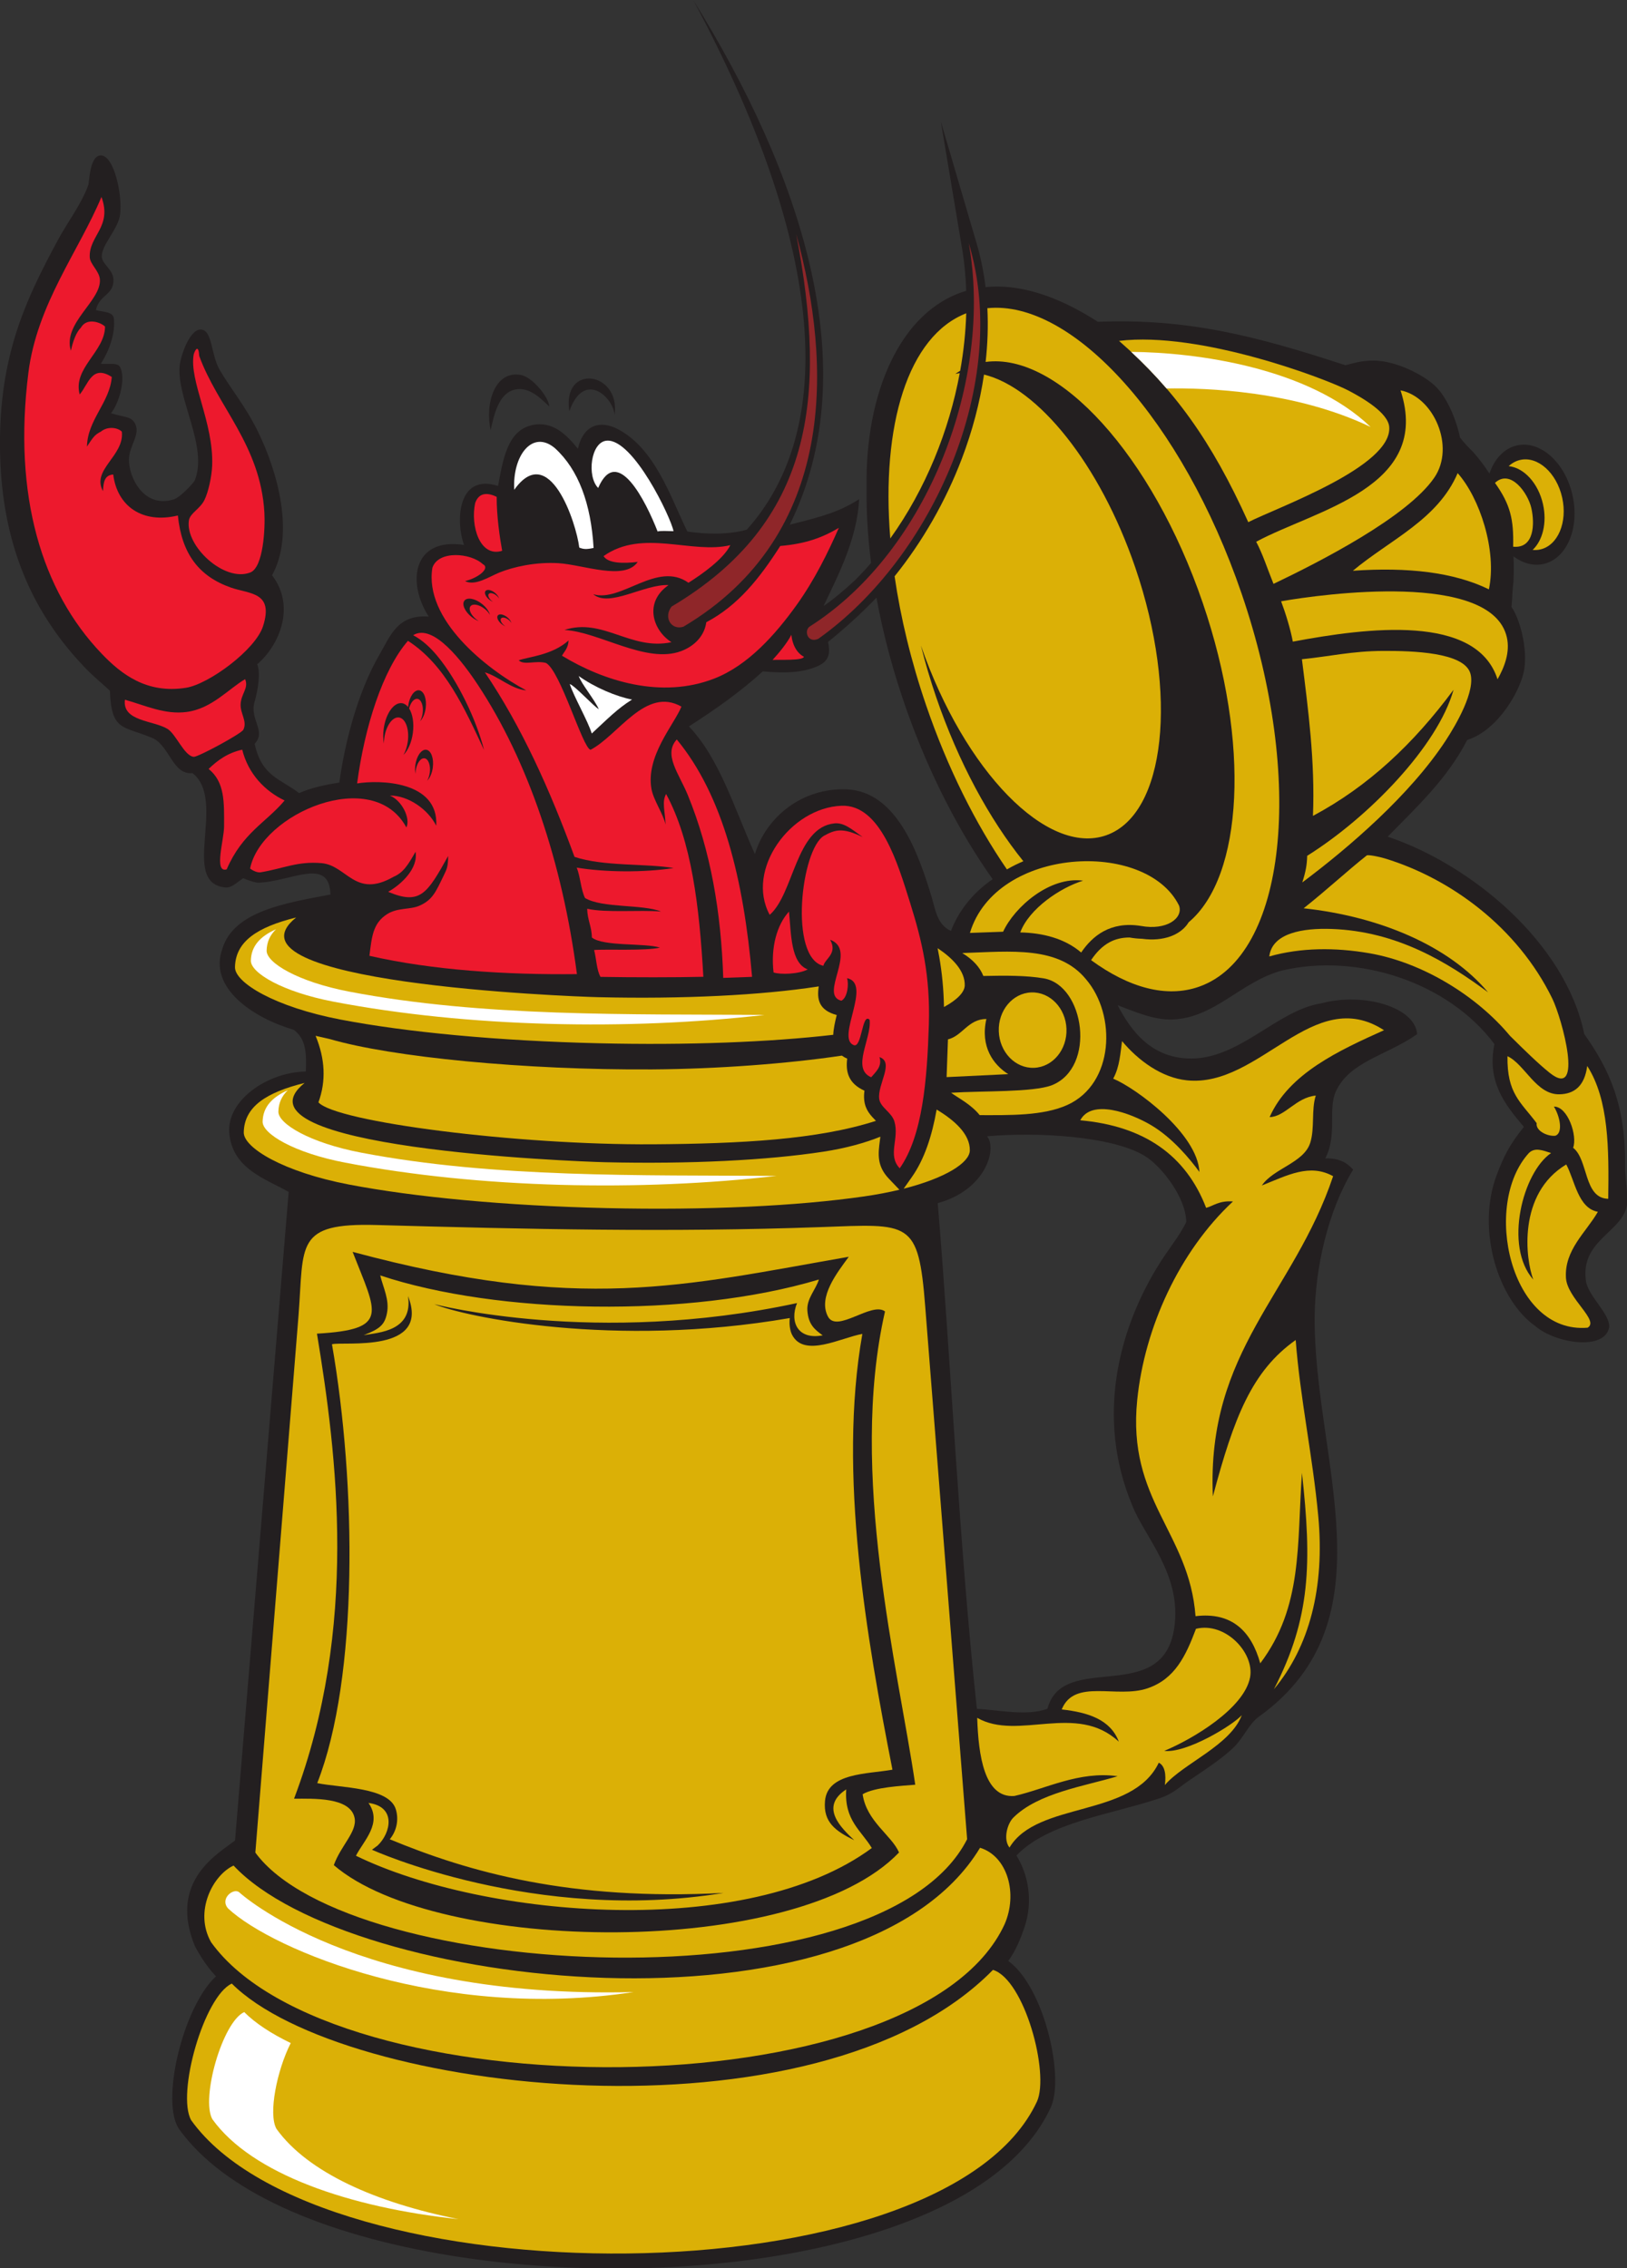
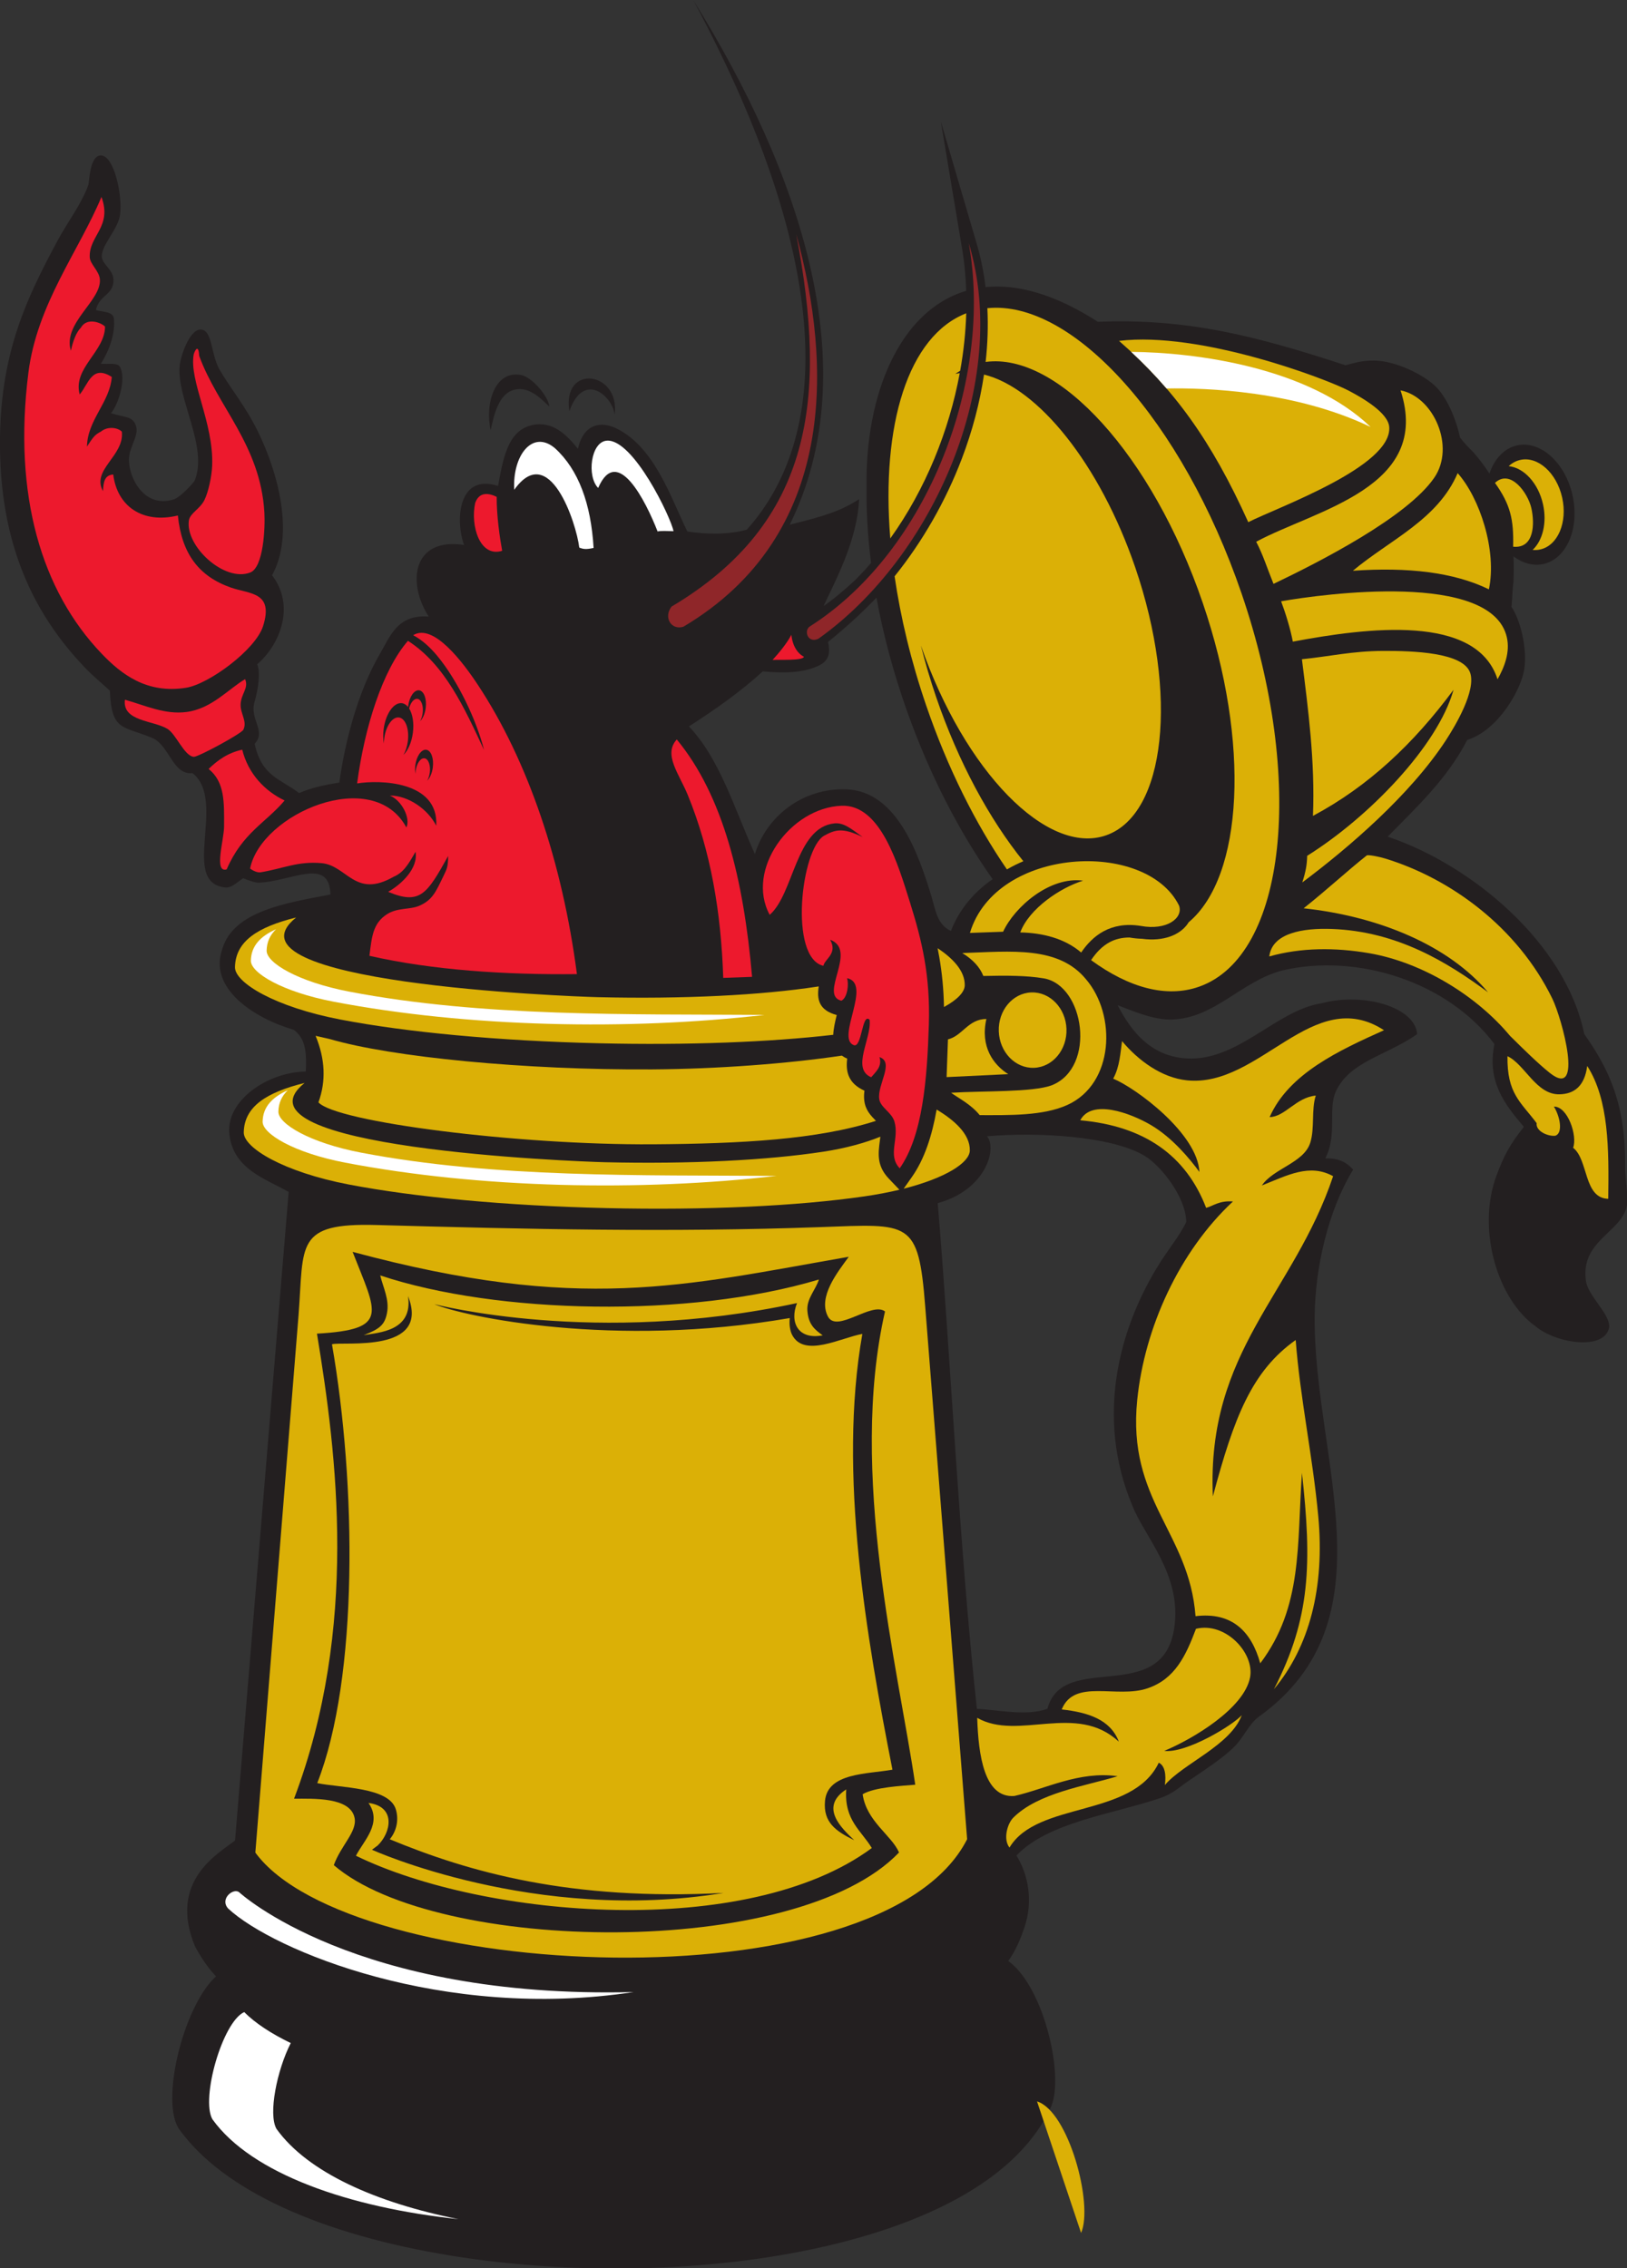
<svg xmlns="http://www.w3.org/2000/svg" viewBox="0 0 648.587 903.88" height="903.88" width="648.587" xml:space="preserve" id="svg2" version="1.1">
  <rect x="0" y="0" width="648.587" height="903.88" fill="#333333" stroke="none" />
  <defs id="defs6" />
  <g transform="matrix(1.333,0,0,-1.333,0,903.88)" id="g10">
    <g transform="scale(0.1)" id="g12">
      <path id="path14" style="fill:#231f20;fill-opacity:1;fill-rule:evenodd;stroke:none" d="m 2361.9,5212.26 c 108.02,26.44 152.69,41.4 207.36,76.12 -5.98,-123.61 -69.38,-240.24 -106.31,-319.46 22.26,14.56 61.96,47.1 95.97,78.92 15.85,16.03 31.21,32.69 46.06,49.95 -10.07,79.23 -14.47,155.31 -13.4,226.91 -4.47,276.91 98.96,527.82 297.87,586.55 -1.54,47.09 -6.27,93.38 -14.34,138.31 l -61.47,367.74 105,-357.3 c 13.54,-44.77 23.01,-90.76 28.72,-137.53 94.38,9.42 206.64,-20.56 335.85,-103.81 264.63,10.42 465.85,-39.95 740.56,-129.85 32.75,8.69 51.55,14.15 85.85,13.89 63.77,-0.51 144.12,-40.76 180.77,-74.46 37.47,-34.45 65.45,-104.44 75.75,-155.45 14.84,-18.94 27.12,-31.46 39.71,-43.69 16.79,-19.42 33.27,-40.38 48.43,-64.14 14.61,43.47 43.75,75.51 82.35,84.15 69.8,15.6 144.13,-51.09 166.03,-148.95 21.89,-97.86 -16.95,-189.88 -86.73,-205.49 -30.66,-6.86 -62.19,2.17 -89.77,22.74 1.07,-23.64 1.09,-48.87 -0.12,-75.93 -3.23,-23.29 -2.98,-44.49 -5.24,-67.86 -0.26,-2.4 -0.5,-4.77 -0.77,-7.2 25.32,-36.42 48.23,-122.26 38.31,-186.66 -9.45,-61.4 -77.96,-182.22 -170.51,-211.21 -59.11,-115.17 -150.61,-200.21 -237.86,-289.19 248.76,-83.35 531.53,-316.43 587.85,-590.11 75.82,-107.07 123.81,-213.02 122.1,-393.6 -0.4,-42.17 11.49,-96.24 4.46,-123.97 -19.41,-76.63 -138.16,-101.82 -121.61,-220.25 6.35,-45.47 70.93,-96.94 69.7,-137.8 -12.2,-73 -160.88,-48.72 -219.66,1.4 -114.14,79.94 -177.24,289.76 -117.77,450.22 21.35,57.66 39.51,93.55 82.21,146.43 -57.56,68.03 -110.79,134.69 -88.18,247.71 -138.99,185.54 -408.87,272.45 -633.94,220.08 -123.6,-32.28 -200.94,-142.14 -329.35,-146.75 -57.19,-2.06 -119.88,26.64 -163.44,42.69 41.59,-80.35 104.35,-160.2 221.61,-159.34 145.65,1.09 257.6,145.54 388.03,165.06 123.1,33.65 280.58,-10.42 285.97,-92.27 -92.64,-64.66 -201.76,-81.4 -243,-171.23 -24.44,-53.2 5.07,-129.04 -31.69,-200.23 44.81,1.51 66.95,-15.34 83.35,-33.51 -75.8,-123.68 -113.52,-295.09 -115.02,-437.15 -4.45,-425.82 236.46,-909.4 -167.41,-1198.74 -28.61,-21 -45.59,-62.08 -72.36,-88.95 -34.66,-34.78 -89.8,-70.17 -136.65,-102.06 -28.01,-19.06 -48.23,-39.24 -84.49,-51.6 -143.48,-48.88 -335.18,-71.79 -430.98,-171.99 35.09,-57.19 50.87,-135.76 23.91,-215.02 -12.07,-35.489 -26.93,-71.232 -48.51,-100.325 47.68,-33.953 87.28,-108.075 111.84,-186.942 27,-86.679 37.35,-182.871 20.55,-237.043 -1.58,-5.105 -3.3,-9.773 -5.15,-13.965 l -0.34,-0.71 C 3103.8,396.973 3039.23,325.586 2954.7,264.969 2723.65,99.305 2337.71,12.176 1938.79,0 1541.48,-12.129 1129.12,49.805 843.355,182.266 709.586,244.277 602.371,322.137 535.281,415.691 l -2.609,4.122 c -1.309,2.324 -2.699,5.097 -4.149,8.261 -23.589,51.762 -14.089,153.039 13.055,246.086 23.637,80.996 61.766,159.305 104.445,197.781 -23.445,24.934 -42.175,51.985 -62.941,89.692 -80.801,196.417 70.16,277.367 119.832,316.607 l 160.363,1939.01 c -66.66,38.36 -168.789,68.05 -177.613,176.59 -7.836,96.41 113.113,181.59 228.754,183.3 3.988,69.68 -5.434,101.67 -35.813,124.72 -120.074,35.19 -255.953,124.47 -213.777,241.81 33.785,113.53 191.465,137.69 323.363,162.72 -2.871,114.51 -118.625,38.11 -215.293,35.45 -9.988,-0.27 -35.98,8.7 -45.511,13.43 -18.856,-12.77 -35.012,-29.4 -52.973,-27.76 -137.641,12.55 5.41,259.62 -98.629,341.85 -58.379,-6.27 -68.34,78.82 -117.062,103.73 -91.774,39.07 -125.075,19.5 -130.168,142.71 -19.043,17.94 -49.102,42.58 -71.617,65.92 C 107.355,4936.86 -4.535,5147.03 0,5474.09 c 3.578,258.09 81.312,418.55 173.121,589.09 29.129,54.12 70.867,107.7 91.203,165.18 2.672,7.53 3.375,83.42 34.637,87.6 40.719,5.44 67.578,-115.51 60.293,-175.93 -5.313,-44.05 -56.016,-91.77 -54.844,-126.1 0.817,-23.68 33.82,-38.35 34.863,-68.91 1.594,-46.91 -42.394,-44.78 -52.543,-91.22 18.797,-5.96 51.274,-3.87 53.704,-25 4.625,-40.13 -10.243,-90.67 -38.825,-135.43 22.235,-2.48 50.09,4.35 57.45,-9.89 17.953,-34.74 -2.704,-107.68 -27.016,-138.09 39.867,-12.67 59.523,-8.73 71.234,-29.82 18.371,-33.11 -17.132,-66.65 -17.687,-108.58 -0.695,-52.76 44.289,-147.08 133.808,-119.32 21.301,6.61 60.754,51.39 62.747,56.22 41.386,100.49 -54.872,246.26 -44.739,343.8 3.184,30.58 29.75,107.76 62.188,107.9 36.203,0.15 30.558,-74.25 56.972,-119.81 33.848,-58.36 76.879,-108.05 114.582,-184.77 59.868,-121.85 110.536,-307.26 42.442,-430.23 70.258,-91.19 24.07,-207.09 -44.414,-266.05 10.203,-24.73 3.105,-74.28 -7.946,-112.39 -15.429,-53.2 36.129,-87.14 0.293,-125.35 21.321,-97.79 76.196,-103.96 133.051,-147.36 32.574,14.84 78.168,25.31 120.156,31.39 16.88,122.57 56.04,272.71 120.38,383.05 32.67,56.02 53.68,120.34 147.05,113.23 -65.2,100.33 -49.28,237.86 105.63,214.26 -25.84,69.79 -19.84,215.46 101.61,176.35 15.17,81.74 28.9,165.5 101.4,181.75 61.4,13.77 103,-27.96 137.46,-70.62 16.81,74.6 68.81,84.42 117.5,59.71 113.93,-57.81 161.09,-208.52 209.81,-307 58.21,-9.04 125.48,-9.38 177.69,5.45 246.99,274.77 266.76,786.18 -159.17,1581.91 317.9,-512.36 518.79,-1097.59 287.81,-1566.85 z m 221.9,-255.72 c -12.18,-11.95 -24.57,-23.57 -37.17,-34.82 -21.04,-19.09 -44.7,-39.51 -70.32,-60.06 6.29,-29.9 5.84,-55.65 -29.64,-71.81 -45.19,-20.57 -98.69,-22.37 -165.6,-16.35 -66.89,-61.04 -142.37,-114.1 -220.76,-164.45 92.92,-97.96 136.82,-248.57 197.2,-381.49 35.16,113.24 143.25,198.05 273.7,193.32 150.07,-5.42 215.12,-190.68 254.35,-320.07 12.06,-39.72 16.47,-84.12 58.29,-103.3 20.17,53.29 60.34,110.98 124.76,154.69 -98.8,139.55 -187.74,310.42 -255.84,501.83 -41.17,115.68 -71.58,230.11 -91.68,339.95 -10.12,-10.58 -22.67,-23.29 -37.29,-37.44 z M 2921.42,1671.7 c -53.51,494.93 -78.27,1048.53 -117.06,1512.11 144.5,39.22 178.37,163.9 147.29,199.79 150,13.19 373.55,0.78 471.64,-58.61 50.69,-30.69 124.05,-126.06 124.1,-197.54 -20.16,-43.73 -52.07,-77.41 -90.35,-141.26 -110.54,-184.41 -180.32,-442.74 -71.83,-704.18 36.06,-94.62 149.91,-208.05 126.55,-367.83 -34.59,-236.58 -332.6,-67.2 -379.38,-242.17 -62.27,-23.21 -150.54,-2.63 -210.96,-0.31 z M 1837.97,5540.14 c -4.22,53.47 -91.18,135.12 -135.33,11.32 -22.41,144.12 153.78,118.98 135.33,-11.32 z m -195.2,25.36 c -24.22,22.34 -60.08,61.24 -104.35,50.21 -47.95,-11.94 -61.29,-76.58 -71.19,-121.28 -17.6,81.72 13.36,180.28 91.2,165.18 32.06,-6.21 80.92,-62.19 84.34,-94.11 v 0" />
      <path id="path16" style="fill:#ed192d;fill-opacity:1;fill-rule:evenodd;stroke:none" d="m 303.414,6191.99 c 32.895,-89.82 -37.922,-115.74 -35.035,-180.29 0.922,-20.77 28.324,-41 30.277,-65.91 5.067,-64.3 -112.011,-130.65 -86.66,-213.58 6.219,29.61 16.363,55.54 29.902,68.99 18.727,32.76 63.129,13.67 72.262,2.96 -0.961,-75.79 -97.082,-123.62 -75.879,-202.77 25.973,30.31 36.422,90.62 95.989,52.38 -5.723,-76.29 -72.692,-127.89 -74.204,-208.11 17.379,25.97 22.086,35.02 41.571,44.67 21.742,17.8 52.308,11.17 62.715,-0.17 7.976,-72.54 -92.024,-113.77 -56.329,-177.7 1.262,27.74 4.731,47.7 30.606,49.67 11.824,-94.62 86.777,-148.01 193.297,-122.58 11.469,-113.84 62.371,-181.84 158.855,-215.57 55.856,-19.52 128.731,-12.6 95.883,-115.29 -22.394,-70.37 -161.816,-173.24 -230.285,-184.15 -117.762,-18.8 -193.996,40.91 -252.484,102.05 -179.582,187.73 -265.102,473.14 -219.051,839.43 25.886,205.91 150.57,363.29 218.57,525.97 v 0" />
      <path id="path18" style="fill:#ed192d;fill-opacity:1;fill-rule:evenodd;stroke:none" d="m 579.371,5721.59 c 5.16,16.48 14.559,28.32 16.356,-4.82 55.07,-151.83 183.003,-266.46 194.914,-467.92 2.738,-46.34 -2.743,-164.24 -42.121,-179.62 -77.403,-30.21 -194.926,78.81 -183.672,155.31 3.238,22.01 32.89,34.13 46.379,61.03 11.8,23.56 22.05,70.9 23.261,103.38 4.828,128.66 -69.66,253.49 -55.117,332.64 v 0" />
      <path id="path20" style="fill:#ffffff;fill-opacity:1;fill-rule:evenodd;stroke:none" d="m 2014.16,5192.71 c -18.65,0.44 -38.8,1.63 -47.57,-0.88 -35.07,89.83 -120.68,262.03 -177.73,130.1 -34.47,34.32 -22.41,137.91 25.82,141.42 79.2,5.77 191.97,-230.13 199.48,-270.64 z m -354.83,248.33 c 71.06,-64.38 108.03,-166.89 115.85,-298.45 -21.82,-4.84 -30.75,-3.85 -42.82,1.04 -9.07,74.68 -89.88,319.99 -194.54,172.8 -5.57,103.59 55.05,180.54 121.51,124.61 v 0" />
      <path id="path22" style="fill:#ed192d;fill-opacity:1;fill-rule:evenodd;stroke:none" d="m 1485.37,5295.38 c -0.32,-56.22 8.99,-120.93 16.39,-161.31 -67.21,-21.05 -95.39,75.86 -80.69,142.82 12.18,35.24 41.96,29.32 64.3,18.49 v 0" />
-       <path id="path24" style="fill:#ed192d;fill-opacity:1;fill-rule:evenodd;stroke:none" d="m 2508.52,5202.63 c -31.52,-72.27 -72.77,-156.3 -126.63,-231.22 -62.28,-86.68 -144.16,-179.77 -245.76,-219.32 -158.79,-61.78 -330.95,-7.4 -455.57,68.31 6.31,11.69 18.83,22.3 19.72,45.56 -48.85,-44.2 -119.88,-48.73 -148.98,-59.32 15.38,-15.78 50.44,0.22 81.24,-7.87 43.16,-22.38 109.68,-254.37 133.46,-259.66 83.1,43 164.84,189.9 271.87,129.05 -22.26,-54.32 -107.46,-148.6 -89.55,-246.62 6.02,-32.91 34.75,-73.25 42.13,-106.05 -1.81,41.91 -11.52,68.1 1.57,91.43 76.02,-140.38 99.35,-334.29 111.38,-546.49 -84.11,-1.98 -209.67,-1.88 -307.61,-0.25 -11.8,20.9 -12.17,54.1 -19.08,80.26 31.33,3.15 155.92,-3.09 196.77,7.26 -43.97,14.26 -170.05,2.8 -203.52,30.28 -0.35,33.21 -13.52,52.63 -13.87,85.84 55.9,-12.7 157.86,-2.91 220.61,-8.27 -54.16,22.26 -175.97,9.6 -227.16,40.43 -12.61,25.64 -13.77,63.58 -24.86,90.85 86.71,-14.25 201.88,-14.78 289.78,-1.32 -79.69,14.1 -210.3,4.37 -296.33,33.46 -73.58,200.83 -158.49,389.5 -268.07,551.65 39.86,-11.28 77.6,-49.52 123.81,-53.98 -121.07,64.62 -305.96,212.7 -280.77,366.76 17.76,52.67 114.54,44.55 150.72,10.81 23.85,-11.99 -14.39,-41.83 -53.06,-50.67 29.83,-15.83 72.67,13.37 102.54,25.46 41.62,16.86 108.04,32.17 177.1,27.96 74.08,-4.51 197.63,-53.45 236.73,3.85 -42.02,-4.81 -87.75,-5.13 -102.19,17.37 116.78,82.78 264.18,4.88 379.18,32.76 -20.52,-41.68 -84.5,-86.82 -125.2,-112.42 -93.69,66.29 -201.19,-59.85 -284.86,-34.26 47.84,-41.13 153.3,30.96 225.26,27.25 -74.93,-52.06 -46.45,-136.06 8.77,-170.68 -121.19,-26.15 -205.34,74.16 -320.11,36.52 103.97,-5.42 244.88,-102.67 349.43,-63.06 38.5,14.57 69.03,44.37 74.79,86.16 93.85,49.53 158.07,129.23 221.18,228.01 75.18,6.43 124.95,24.46 175.14,54.17 v 0" />
      <path id="path26" style="fill:#ed192d;fill-opacity:1;fill-rule:evenodd;stroke:none" d="m 1725.33,3868.44 c -213.14,-2.36 -432.09,11.72 -620.6,54.76 7.26,56.04 9.71,96.97 52.88,124.52 31.18,19.91 68.5,13 96.24,25.05 39.9,17.33 49.5,42.03 72.36,88.95 10.72,21.99 13.61,27.77 14.04,59.87 -62.75,-112.54 -83.37,-147.54 -179.45,-107.12 39.24,22 90.62,70.05 81.85,119.81 -22.36,-39.82 -37.17,-62.9 -65.79,-74.94 -115.34,-65.89 -139.04,34.09 -215.11,40.86 -71.824,6.38 -114.121,-16.13 -182.59,-27.4 -8.402,-1.38 -22.191,4.02 -31.222,11.31 32.738,164.12 367.492,308.02 467.322,122.87 13.02,25.78 -12.26,79.95 -49.33,95.34 55.58,0.02 114.17,-41.48 138.69,-90.27 7.49,134.95 -171.55,137.32 -236.61,126.43 22.2,168.63 76.35,339.11 151.99,426.42 110.7,-71.38 168.4,-199.72 227.6,-326.43 -22.83,89.82 -78.54,207.35 -139.63,281.01 -20.41,24.63 -44.36,47.5 -72.38,62.17 60.3,37.35 149.29,-81.28 194.25,-149.53 148.51,-225.36 251.7,-528.13 295.49,-863.68 v 0" />
      <path id="path28" style="fill:#ed192d;fill-opacity:1;fill-rule:evenodd;stroke:none" d="m 2366.6,4882.96 c 4.65,-44.07 27.95,-61.18 37.62,-65.7 -3.57,-12.3 -72.12,-8.16 -93.85,-9.53 19.93,21.72 43.88,50.97 56.23,75.23 v 0" />
      <path id="path30" style="fill:#ed192d;fill-opacity:1;fill-rule:evenodd;stroke:none" d="m 733,4750.26 c 11.648,-27.31 -12.516,-43.29 -13.457,-76.04 -0.789,-27.22 20.645,-50.63 8.098,-75.27 -6.039,-11.84 -136.016,-82.02 -148.211,-80.88 -28.535,2.68 -52.731,67.73 -78.555,83.52 -42.035,25.72 -135.816,21.95 -127.258,87.18 59.903,-16.6 118.988,-45.36 184.801,-36.54 75.035,10.07 124.02,68.26 174.582,98.03 v 0" />
-       <path id="path32" style="fill:#ffffff;fill-opacity:1;fill-rule:evenodd;stroke:none" d="m 1730.75,4759.65 c 47.59,-34.02 112.2,-61.33 159.38,-70.36 -44.88,-28 -74.23,-58.96 -120.49,-101.48 -10.89,36.39 -54.87,113.03 -65.77,147.97 16.77,-6.23 71.72,-67.11 86.79,-75.17 -12.44,28.42 -51.89,75.34 -59.91,99.04 v 0" />
      <path id="path34" style="fill:#ed192d;fill-opacity:1;fill-rule:evenodd;stroke:none" d="m 724.387,4539.47 c 17.902,-72.2 67.808,-123.88 126.773,-151.95 -55.754,-66.2 -126.105,-96.57 -173.293,-205.92 -39.015,-11.72 -7.929,88.07 -7.762,127.86 0.325,73.4 2.383,133.04 -46.199,172.43 26.567,25.65 56.703,47.95 100.481,57.58 v 0" />
      <path id="path36" style="fill:#ed192d;fill-opacity:1;fill-rule:evenodd;stroke:none" d="m 2023.94,4569.97 c 138.8,-168.08 200.09,-419.44 225.18,-709.7 -28.75,-1.03 -57.49,-2.07 -86.24,-3.1 -6.37,196.01 -37.5,379.66 -105.99,546.67 -26.39,64.36 -74.02,121.21 -32.95,166.13 v 0" />
-       <path id="path38" style="fill:#ed192d;fill-opacity:1;fill-rule:evenodd;stroke:none" d="m 2359.53,4055.34 c 6.64,-65.96 4.63,-153.57 56.1,-172.89 -27.38,-14.43 -82.15,-15.93 -102.22,-9.08 -8.9,74.13 9.8,142.6 46.12,181.97 v 0" />
      <path id="path40" style="fill:#8f2629;fill-opacity:1;fill-rule:nonzero;stroke:none" d="m 2423.08,4908.65 c 354.06,226.07 546.96,739.46 474.11,1144.87 125.26,-414.32 -106.53,-939.11 -450.09,-1182.65 -32.92,-14.55 -44.17,26.76 -24.02,37.78 z m -414.79,58.61 c 423.02,251.06 466.39,625.48 372.85,1113.12 106.33,-384.98 124.16,-899.39 -337.5,-1173.38 -35.94,-11.27 -60.3,27.7 -35.35,60.26 v 0" />
      <path id="path42" style="fill:#231f20;fill-opacity:1;fill-rule:evenodd;stroke:none" d="m 1201.93,4678.46 c 7.06,-0.93 13.32,-5 18.49,-11.43 0.12,1.25 0.26,2.52 0.42,3.79 3.59,27.36 18.2,48.02 32.62,46.12 14.43,-1.89 23.22,-25.61 19.63,-52.97 -2.24,-17.06 -8.76,-31.51 -16.84,-39.51 3.73,6.44 6.55,14.82 7.78,24.17 2.9,22.08 -4.19,41.23 -15.83,42.75 -10.08,1.33 -20.27,-11 -24.7,-28.66 10.36,-16.29 15.13,-43.31 11.25,-72.88 -3.74,-28.52 -14.65,-52.69 -28.17,-66.08 6.24,10.77 10.96,24.79 13.02,40.44 4.84,36.93 -7.02,68.95 -26.49,71.5 -19.46,2.56 -39.17,-25.32 -44.02,-62.25 -0.71,-5.37 -1.05,-10.63 -1.08,-15.72 -2.33,13.01 -2.7,27.93 -0.65,43.57 6,45.77 30.44,80.32 54.57,77.16 z m 72.79,-139.23 c 14.42,-1.89 23.21,-25.62 19.62,-52.98 -2.23,-17.05 -8.75,-31.5 -16.84,-39.51 3.73,6.44 6.56,14.83 7.78,24.18 2.9,22.08 -4.19,41.22 -15.83,42.75 -11.63,1.53 -23.42,-15.15 -26.31,-37.22 -0.43,-3.21 -0.64,-6.36 -0.65,-9.4 -1.4,7.77 -1.61,16.7 -0.39,26.05 3.59,27.36 18.2,48.02 32.62,46.13 v 0" />
      <path id="path44" style="fill:#231f20;fill-opacity:1;fill-rule:evenodd;stroke:none" d="m 1388.93,4985.1 c 8.56,10.78 32.07,6.35 52.52,-9.9 12.73,-10.11 21.28,-22.44 23.83,-32.9 -3.41,6.16 -8.83,12.54 -15.81,18.09 -16.5,13.11 -35.48,16.68 -42.38,7.99 -6.9,-8.69 0.87,-26.37 17.36,-39.47 2.4,-1.91 4.84,-3.61 7.3,-5.11 -6.98,2.66 -14.32,6.83 -21.31,12.38 -20.44,16.24 -30.07,38.15 -21.51,48.92 z m 63.01,28.82 c 4.55,5.73 17.05,3.38 27.93,-5.26 6.77,-5.38 11.31,-11.93 12.67,-17.49 -1.81,3.27 -4.69,6.66 -8.41,9.62 -8.77,6.96 -18.86,8.86 -22.53,4.24 -3.68,-4.62 0.46,-14.02 9.22,-20.99 1.29,-1.01 2.58,-1.92 3.89,-2.71 -3.71,1.41 -7.62,3.63 -11.33,6.58 -10.87,8.63 -15.99,20.28 -11.44,26.01 z m 36.89,-73.12 c 4.55,5.73 17.06,3.38 27.93,-5.26 6.78,-5.37 11.31,-11.93 12.67,-17.49 -1.81,3.27 -4.69,6.66 -8.41,9.62 -8.77,6.96 -18.86,8.86 -22.53,4.24 -3.68,-4.62 0.46,-14.02 9.22,-20.99 1.28,-1.01 2.58,-1.92 3.89,-2.71 -3.71,1.41 -7.62,3.63 -11.33,6.58 -10.87,8.64 -15.99,20.28 -11.44,26.01 v 0" />
      <path id="path46" style="fill:#ed192d;fill-opacity:1;fill-rule:evenodd;stroke:none" d="m 2690.65,3287.87 c -37.63,39.43 -0.58,88.31 -15.83,139.76 -8.4,28.39 -42.61,42.11 -45.63,68.51 -4.94,43.33 46,109.11 0.95,124.17 8.88,-28.16 -11.77,-44.63 -24.83,-60.26 -60.37,25.87 1.85,115.81 -4.68,171.83 -23.04,23.33 -22.74,-87.29 -48.1,-75.46 -52.92,21.8 57.05,183.74 -19.46,199.9 5.95,-16.52 1.6,-58.61 -16.94,-67.41 -68.67,16.89 50.51,151.12 -33.52,182.29 22.89,-41.62 -15.39,-56.45 -20.27,-77.94 -103.64,23.74 -66.88,349.32 2.19,388.99 32.66,17.9 55.01,25.28 115.33,-4.04 -33.45,24 -56.19,43.78 -84.46,40.89 -115.85,-11.81 -120.99,-210.35 -193.58,-273.45 -72.93,134.53 61.63,320.39 214.97,326.15 116.82,4.39 168.87,-175.41 204.69,-289.48 35.86,-114.25 60.82,-218.59 56.29,-364.97 -5.13,-164.22 -18.53,-331.97 -87.12,-429.48 v 0" />
      <path id="path48" style="fill:#dbb006;fill-opacity:1;fill-rule:evenodd;stroke:none" d="m 3733,5219.64 c -110.62,244.95 -222.73,398.82 -386.46,541.99 242.99,29.35 618.8,-113.38 685.34,-148.08 42.64,-22.24 119.06,-66.46 122.64,-108.92 10.02,-118.59 -334.58,-240.78 -421.52,-284.99 v 0" />
      <path id="path50" style="fill:#dbb006;fill-opacity:1;fill-rule:evenodd;stroke:none" d="m 4359.17,5366.26 c 65.58,-73.41 117.98,-230.83 93.44,-347.44 -105.05,51.32 -243.35,66.93 -406.76,55.54 109.91,92.22 254.04,152.57 313.32,291.9 v 0" />
      <path id="path52" style="fill:#dbb006;fill-opacity:1;fill-rule:evenodd;stroke:none" d="m 4478.47,4749.91 c -63.05,196.18 -388.7,154.44 -612.23,112.55 -6.85,37.43 -22.17,86.58 -35.03,120.63 124.43,21.87 630.47,91.32 675.15,-108.05 9.88,-44.15 -7.15,-88.59 -27.89,-125.13 z m -290.1,863.87 c 99.7,-19.71 164.13,-168.65 101.12,-260.82 -81.17,-118.73 -345.02,-252.77 -481.01,-317.83 -20.3,50.34 -31.14,86.61 -51.79,125.99 177.24,95.64 526.73,161.63 431.68,452.66 v 0" />
      <path id="path54" style="fill:#dbb006;fill-opacity:1;fill-rule:evenodd;stroke:none" d="m 3894.54,4142.54 c 10.93,33.82 13.98,54.14 14.62,79.6 183.61,114.81 390.47,327.67 437.74,496.44 -119.04,-160.71 -253.99,-288.25 -420.44,-377.08 6.5,163.58 -14.12,316.89 -33.01,468.34 82.69,8.36 150.67,24.5 241.97,24.88 89.48,0.37 241.51,-4.05 261.42,-66.16 16.95,-52.83 -42.44,-154.7 -73.69,-202.33 -106.54,-162.4 -289.13,-319.26 -428.61,-423.69 v 0" />
      <path id="path56" style="fill:#dbb006;fill-opacity:1;fill-rule:evenodd;stroke:none" d="m 3795.84,3921.23 c 8.39,70.43 101.16,85.2 185.95,82.25 197.71,-6.88 348.15,-100.72 468.29,-189.37 -117.9,140.14 -325.84,226.74 -551.47,251.14 72.31,57.43 129.29,110.91 188.61,157.89 3.8,3.01 36.93,-3.55 54.3,-8.84 196.5,-59.82 396.69,-205.76 500.77,-419.16 28.9,-59.24 95.91,-305.11 -8.24,-221.57 -33.37,26.77 -73.25,65.61 -118.57,110.56 -97.42,117.29 -259.04,218.86 -420.57,246.75 -102.45,17.69 -205.11,17 -299.07,-9.65 v 0" />
      <path id="path58" style="fill:#dbb006;fill-opacity:1;fill-rule:evenodd;stroke:none" d="m 2877.64,3931.43 c 146.57,4.88 287.89,21.81 370.17,-78.45 91.51,-107 84.16,-311.98 -55.45,-375.54 -72.87,-33.16 -173.85,-30.64 -262.5,-30.61 -26.54,33.01 -65.57,51.87 -85.54,66.9 94.96,6.06 244.31,0.82 301.54,22.56 133.18,53.63 97.65,298.87 -24.67,319.5 -50.9,8.59 -111.66,8.66 -180.5,7.11 -9.63,25.11 -30.81,49.19 -63.05,68.53 v 0" />
      <path id="path60" style="fill:#dbb006;fill-opacity:1;fill-rule:evenodd;stroke:none" d="m 2949.84,3734.33 c -19.01,-83.47 21.44,-137.24 65.3,-164.96 l -184.28,-8.85 4.05,112.77 c 44.11,11.05 60.05,60.75 114.93,61.04 v 0" />
      <path id="path62" style="fill:#dbb006;fill-opacity:1;fill-rule:evenodd;stroke:none" d="m 4138.93,3700.73 c -133.34,-59.98 -284.52,-129.22 -342.03,-259.78 46.33,0.87 78.35,58.65 138.01,64.32 -13.85,-42.44 -2.64,-96.64 -16.51,-140.91 -18.89,-60.24 -109.92,-76.58 -144.83,-127.84 76.51,30.41 142.95,66.66 213.18,27.76 -117.79,-352.12 -379.13,-520.69 -359.58,-957.38 63.28,237.23 116.67,374.9 247.65,467.63 13.18,-173.95 50.68,-345.81 67.49,-526.46 19.86,-213.68 -26.61,-390.86 -132.52,-517.48 109.76,212.48 113.57,376.77 83.76,646.7 -15.14,-216.4 2.58,-400.34 -124.7,-569.42 -26.34,94.72 -83.96,154.25 -193.57,140.97 -18.92,252.14 -205.03,344.95 -174.35,646.77 21.96,216.14 125.93,443.78 286.3,593.14 -41.98,3.18 -59.68,-14.06 -80.26,-19.08 -60.37,157.19 -185.58,244.71 -376.4,261.72 33.64,64.25 148.45,22.58 210.98,-14 63.72,-37.26 117.18,-101.64 145.38,-140.5 -5.91,115.3 -189.4,250.59 -257.9,279.01 19.74,35.62 21.62,78.54 26.47,112.23 47.88,-57.33 118.02,-109.59 194.61,-117.32 217.72,-21.94 377.12,287.52 588.82,149.92 v 0" />
      <path id="path64" style="fill:#dbb006;fill-opacity:1;fill-rule:evenodd;stroke:none" d="m 4508.16,3623.01 c 51.9,-24.01 85.71,-115.57 155.76,-113.9 43.97,1.06 74.76,24.32 82.75,84.69 64.91,-101.2 64.92,-247.73 62.83,-397.1 -73.98,1.7 -58.73,116.43 -105,152.54 13.43,35.38 -15.87,123.78 -57.48,123.16 18.76,-30.45 27.39,-78.77 4.6,-87.1 -21.78,-2.88 -59.55,13.5 -56.2,37.63 -48.04,63.87 -88.88,88.26 -87.26,200.08 v 0" />
-       <path id="path66" style="fill:#dbb006;fill-opacity:1;fill-rule:evenodd;stroke:none" d="m 4638.59,3333.48 c -84.63,-57.33 -141.8,-278.3 -53.21,-378.37 -22.99,60.07 -47.85,256.47 98.55,344.25 25.57,-47.16 35.05,-130.88 94.59,-141.56 -34.65,-60.81 -100.66,-113.54 -95.44,-197.71 3.85,-61.61 101.18,-127.13 64.73,-148.79 -231.18,-19.52 -316.74,368.26 -175.3,522.59 17.59,16.75 39.85,8.22 66.08,-0.41 v 0" />
      <path id="path68" style="fill:#dbb006;fill-opacity:1;fill-rule:evenodd;stroke:none" d="M 2766.91,2874.51 2892.23,1282.06 C 2635.87,775.867 1044.73,857.793 763.625,1242.02 L 892.984,2850.9 c 16.004,209.91 -10.914,274.26 233.246,267.42 448.98,-12.52 877.43,-22.43 1327.87,-6.25 267.72,9.62 292.38,22.07 312.81,-237.56 z m -1712.4,163.52 c 71.62,-183.73 113.03,-231.82 -106.627,-244.53 59.607,-361.47 125.137,-878.44 -68.504,-1390.35 57.633,-0.04 168.411,5.28 181.011,-57.37 8.29,-41.19 -40.74,-82.04 -62.109,-141.24 307.659,-265.399 1384.149,-282.813 1690.309,37.83 -21.86,51.19 -97.44,93.09 -108.82,174.19 36.59,21.36 117.36,24.91 157.34,28.38 -50.7,347.37 -200.59,931.49 -90.45,1414.99 -39.59,30.47 -143.6,-65.76 -170.49,-15.48 -31.33,58.62 29.1,133.35 62.07,178.89 -496.34,-86.63 -802.36,-168.45 -1483.73,14.69 v 0" />
      <path id="path70" style="fill:#dbb006;fill-opacity:1;fill-rule:evenodd;stroke:none" d="m 1137.05,2967.61 c 348.81,-116.08 924.34,-128.34 1311.89,-12.23 -9.66,-31.1 -37.09,-57.2 -34.44,-93 3.05,-41.17 21.33,-56.52 45.82,-73.9 -73.84,-14.2 -99.72,39.14 -76.78,96.44 -602.47,-129.86 -1083.31,-3.56 -1084.69,-3.21 88.26,-37.11 535.97,-132.83 1063.08,-41.53 v 0.02 c -2.57,-19.74 1.23,-39.01 6.58,-49.62 35.59,-70.66 146.86,-8.89 210.4,2.15 -73.9,-417.55 13.75,-914.03 89.98,-1302.81 -75.45,-13.51 -194.12,-8.87 -201.72,-93.59 -5.71,-63.59 31.79,-90.11 87.42,-117.29 -38.34,36.35 -105.05,99.07 -23.91,151.94 -6.44,-92.78 45.27,-123.04 76.47,-175.34 -371.62,-274.702 -1156.35,-211.21 -1542.69,-23.05 23.24,45.5 79.9,97.12 37.51,157.86 83.94,-10.94 66.89,-89.56 27.56,-127.13 l -17.14,-12.82 c 1.43,-0.6 488.41,-221.22 1051.38,-129.09 -456.89,-23.86 -760.66,61.79 -998.17,160.47 20.26,24.28 27.81,58.34 17.99,89.91 -20.64,66.35 -165.65,63.55 -234.867,77.92 123.927,316.52 116.847,894.32 44.043,1312.12 32.214,9.19 295.744,-29.04 227.454,144 15.53,-105.06 -86.95,-108.82 -132.55,-116.81 48.16,18.64 62.78,30.78 69.62,65.98 7.81,40.26 -11.34,75.98 -20.24,112.61 v 0" />
-       <path id="path72" style="fill:#dbb006;fill-opacity:1;fill-rule:evenodd;stroke:none" d="m 2930.93,1256.47 c 82.54,-25.58 113.59,-137.9 73.01,-229.44 C 2743.04,464.172 992.551,470.234 631.199,974.172 c -51.82,91.668 5.879,201.048 67.324,229.068 346.797,-371.025 1872.997,-542.138 2232.407,53.23 v 0" />
      <path id="path74" style="fill:#dbb006;fill-opacity:1;fill-rule:evenodd;stroke:none" d="m 3713.56,1652.9 c -33.58,-90.32 -175.23,-144.56 -229.95,-208.89 4.3,31.07 -0.09,58.22 -18.23,66.71 -78.7,-165.36 -363.27,-114.03 -446.45,-253.67 -19.87,25.16 -6.08,71.96 11.32,89.34 74.3,74.29 214.68,94.39 312.05,124 -115.49,16.31 -215.95,-38.35 -308.99,-59.13 -89.6,-6.63 -107.33,121.12 -110.93,233.65 122.96,-70.15 296.27,47.16 423.52,-71.3 -25.02,66.42 -92.07,87.66 -170.77,96.4 37.77,93.62 164.36,31.69 256.77,63.2 82.2,28.04 114.23,97.08 144.73,177.9 87.73,21.53 175.68,-72.16 161.73,-145.31 -17.61,-92.65 -170.79,-184.08 -256.55,-219.7 66.59,-7.68 205.64,77.16 231.75,106.8 v 0" />
      <path id="path76" style="fill:#dbb006;fill-opacity:1;fill-rule:evenodd;stroke:none" d="m 2952.78,5859.36 c 254.64,26.06 583.24,-335.72 760.32,-853.3 190.42,-556.58 133.62,-1082.8 -126.84,-1175.1 -97.88,-34.67 -210.61,-3.16 -323.31,79.25 l 1.25,1.86 c 13.93,20.5 31.59,39.73 54.32,51.88 16.23,8.68 35.75,14.01 59.36,13.96 12.61,-2.23 25.07,-3.51 37.37,-3.77 32.73,-4.55 61.57,-1.33 84.44,6.81 16.36,5.83 30.28,14.46 41.04,24.93 5.54,5.39 10.22,11.25 13.95,17.5 162.89,136.51 185.65,535.63 42.11,955.19 -151.19,441.93 -433.16,749.45 -649.2,720.11 6.02,53.82 7.89,107.6 5.19,160.68 z m -81.32,-187.09 c -5,-2.95 -9.88,-6.1 -14.64,-9.47 4.4,1 8.86,1.77 13.35,2.4 -16.03,-86.58 -41.51,-172.66 -75.6,-254.98 -35.21,-85.04 -79.58,-165.99 -132.13,-239.26 -27.58,338.63 52.7,605.14 227.11,673.18 -1.7,-56.84 -7.81,-114.45 -18.09,-171.87 z m 71.24,-11.33 c 161.05,-39.27 346.38,-267.02 452.25,-576.46 129.77,-379.31 91.06,-737.95 -86.45,-800.85 -176.61,-62.58 -424.15,191.1 -554.48,567.25 12.75,-50.96 27.98,-102.69 45.78,-154.73 66.92,-195.6 159.47,-364.82 260.55,-490.21 -8.12,-3.41 -16.1,-7.05 -23.93,-10.92 -8.57,-4.24 -16.96,-8.77 -25.15,-13.56 -93.25,135.63 -177.35,302.71 -241.54,490.3 -45.23,132.2 -76.49,262.68 -94.4,386.06 83.51,103.81 152.59,224.3 201.05,351.62 31.13,81.82 53.78,166.52 66.32,251.5 v 0" />
      <path id="path78" style="fill:#dbb006;fill-opacity:1;fill-rule:evenodd;stroke:none" d="m 3233.29,3933.06 c -49.49,42.29 -115.34,58.64 -182.16,60.05 26.37,70.97 119.98,133.92 187.94,154.7 -99.43,13.49 -204.9,-78.24 -239.23,-152.63 -25.15,-0.9 -74.07,-2.66 -99.23,-3.57 77.65,258.2 527.1,280.42 625.32,81.84 13.32,-37.4 -36.76,-75.38 -114.48,-60.91 -90.82,14.52 -144.5,-29.89 -178.16,-79.48 v 0" />
      <path id="path80" style="fill:#dbb006;fill-opacity:1;fill-rule:evenodd;stroke:none" d="m 2803.98,3945.98 c 44.24,-29.48 82.16,-67.42 81.14,-111.39 -0.46,-19.9 -22.01,-42.69 -62.13,-64.52 -0.96,54 -6,102.83 -14.04,149.37 -1.56,8.94 -3.22,17.78 -4.97,26.54 z M 2491.86,3687 c -190.91,-22.01 -435.04,-31.55 -700.62,-25.32 -302.53,7.09 -575.3,33.07 -772.56,70.81 -196.305,37.56 -316.907,110.41 -315.938,156.81 1.613,76.81 66.36,119.58 182.824,148.46 -241.293,-195.01 811.394,-236.1 902.914,-238.26 255.52,-6.04 487.52,5.85 656.22,31.61 l 3.85,0.6 c -6.28,-39.12 0.75,-71.41 53.72,-85.58 -5.17,-20.69 -9.64,-40.81 -10.41,-59.13 v 0" />
      <path id="path82" style="fill:#dbb006;fill-opacity:1;fill-rule:evenodd;stroke:none" d="m 2801.04,3463.48 c 51.38,-30.7 100.42,-72.71 99.25,-122.52 -0.83,-36.21 -71.85,-82.07 -197.83,-114.05 l 24.77,35.22 c 37.58,53.41 60.11,123.39 73.81,201.35 z m -111.27,-239.7 c -31.7,-7.59 -66.63,-14.32 -104.63,-19.82 -198.87,-28.78 -472.18,-42.08 -773.17,-35.03 -300.99,7.05 -572.38,32.9 -768.64,70.45 -195.307,37.38 -315.295,109.86 -314.326,156.02 1.598,76.42 66.019,118.96 181.894,147.7 -240.07,-194.02 807.282,-234.9 898.332,-237.05 254.21,-6 485.04,5.83 652.89,31.45 68.11,10.4 125.94,26.73 170.65,44.85 -0.43,-3.84 -0.93,-7.71 -1.43,-11.53 -5.11,-39.02 -9.86,-75.49 26.87,-113.98 l 31.56,-33.06 v 0" />
      <path id="path84" style="fill:#dbb006;fill-opacity:1;fill-rule:nonzero;stroke:none" d="m 987.227,3674.03 c 183.653,-53.58 581.283,-92.92 963.523,-90.47 194.14,1.25 403.98,16.98 566.83,41.21 4.59,-3.34 9.88,-6.37 15.99,-9.04 -4.87,-39.29 3.29,-74.09 51.64,-95.82 -1.33,-9.39 -1.75,-18.95 -0.64,-28.71 3.29,-28.89 18.61,-44.64 34.57,-61.03 l 0.38,-0.4 c -172.61,-55.96 -403.9,-68.44 -666.87,-70.13 -405.75,-2.6 -948.68,66.8 -1000.302,125.44 23.047,63.26 20.203,129.55 -8.535,198.87 l 43.414,-9.92 v 0" />
      <path id="path86" style="fill:#dbb006;fill-opacity:1;fill-rule:evenodd;stroke:none" d="m 3084.08,3813.69 c 55.89,2.01 103.02,-46.83 105.26,-109.06 2.23,-62.23 -41.27,-114.33 -97.15,-116.34 -55.89,-2 -103.02,46.84 -105.26,109.07 -2.23,62.23 41.27,114.32 97.15,116.33 v 0" />
      <path id="path88" style="fill:#dbb006;fill-opacity:1;fill-rule:evenodd;stroke:none" d="m 4546.34,5405.71 c 52.7,11.79 108.84,-38.58 125.37,-112.47 16.53,-73.9 -12.8,-143.38 -65.49,-155.17 -7.58,-1.69 -15.2,-2.1 -22.79,-1.35 29.89,27.91 43.43,81.01 30.98,136.61 -14.14,63.28 -57.36,109.31 -102.57,113.82 9.84,9.18 21.45,15.64 34.5,18.56 v 0" />
      <path id="path90" style="fill:#dbb006;fill-opacity:1;fill-rule:evenodd;stroke:none" d="m 4579.6,5261.54 c 10.41,-46.53 8.86,-121.56 -54.46,-115.25 1.94,80.72 -7.69,125.44 -54.35,190.8 46.22,43.12 98.69,-30.32 108.81,-75.55 v 0" />
-       <path id="path92" style="fill:#dbb006;fill-opacity:1;fill-rule:evenodd;stroke:none" d="M 3101.28,498.133 C 2823.14,-101.926 956.992,-95.449 571.77,441.777 527.348,520.371 609.961,812.41 693.266,850.398 1023.11,520.242 2444,355.137 2969.54,891.375 c 94.3,-29.227 169.35,-308.379 131.74,-393.242 v 0" />
+       <path id="path92" style="fill:#dbb006;fill-opacity:1;fill-rule:evenodd;stroke:none" d="M 3101.28,498.133 c 94.3,-29.227 169.35,-308.379 131.74,-393.242 v 0" />
      <path id="path94" style="fill:#ffffff;fill-opacity:1;fill-rule:evenodd;stroke:none" d="m 1371.17,146.121 c -326.49,34.563 -618.834,135.305 -736.088,298.82 -34.812,61.602 29.934,290.497 95.227,320.262 33.285,-33.32 80.843,-64.473 139.179,-92.605 C 828.262,591.57 801.699,460.449 826.77,416.086 920.445,285.449 1125.88,194.902 1371.17,146.121 Z M 3383.06,5728.71 c 192.15,-1.14 530.76,-46.35 715.7,-224.42 -226.1,108.38 -493.02,117.2 -610.2,115.05 -32.85,38.2 -67.78,74.27 -105.5,109.37 z M 2286.66,3746.5 c -406.86,-46.91 -886.1,-37.57 -1289.32,39.59 -153.547,29.37 -247.883,86.36 -247.121,122.66 0.906,43 27.109,72.37 75.355,93.87 -18.035,-17.23 -27.679,-38.11 -28.219,-63.89 -0.761,-36.3 93.575,-93.28 247.115,-122.67 399.62,-76.45 836.31,-66.72 1242.19,-69.56 z m 35.16,-481.32 c -406.86,-46.91 -886.09,-37.57 -1289.31,39.59 -153.549,29.37 -247.885,86.36 -247.123,122.65 0.898,43.01 27.113,72.38 75.351,93.88 -18.035,-17.23 -27.679,-38.11 -28.218,-63.9 -0.762,-36.29 93.57,-93.28 247.12,-122.67 399.61,-76.45 836.31,-66.71 1242.18,-69.55 z M 715.547,1123.2 c 0.941,-0.88 346.223,-319.247 1179.083,-298.161 -568.76,-86.894 -1077.728,124.5 -1212.107,249.561 -26.796,29.27 16.106,63.24 33.024,48.6 v 0" />
    </g>
  </g>
</svg>